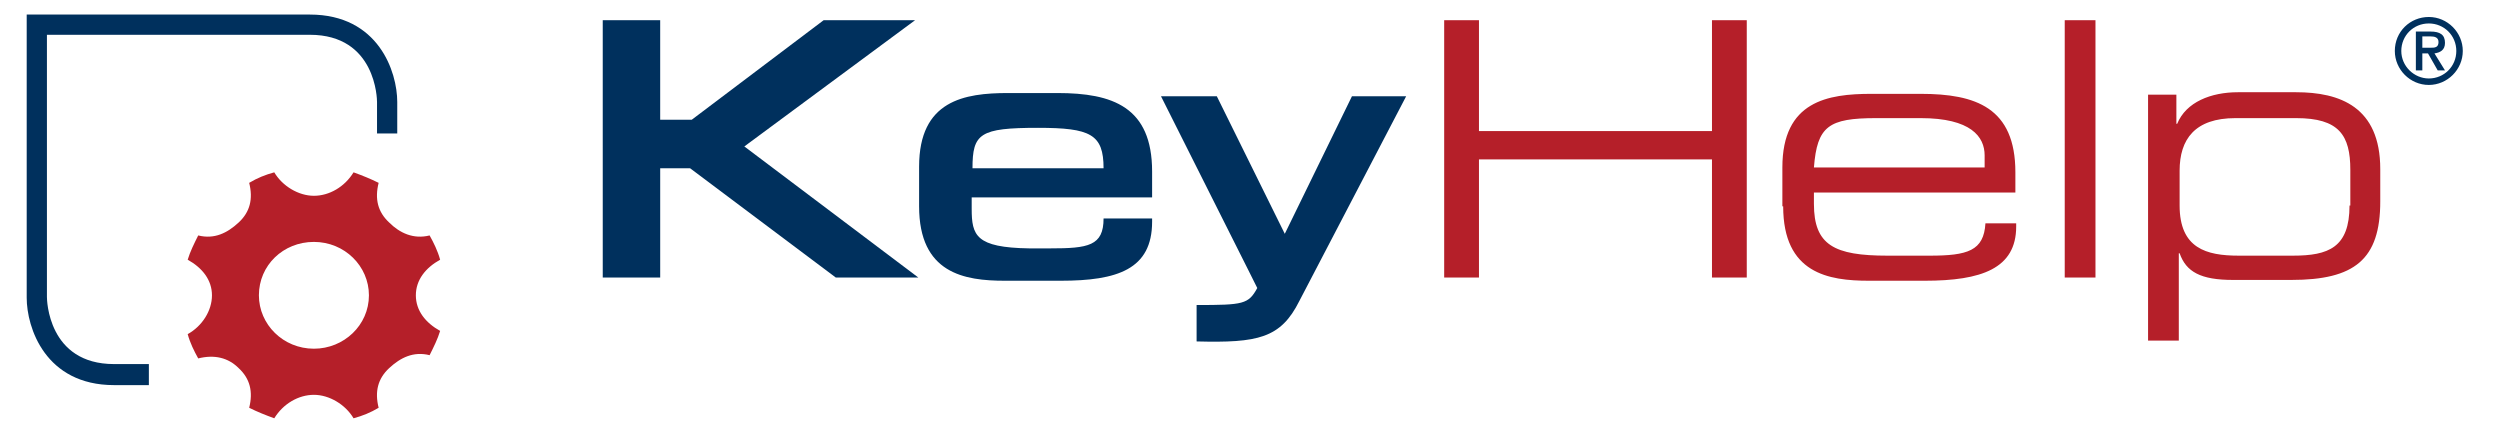
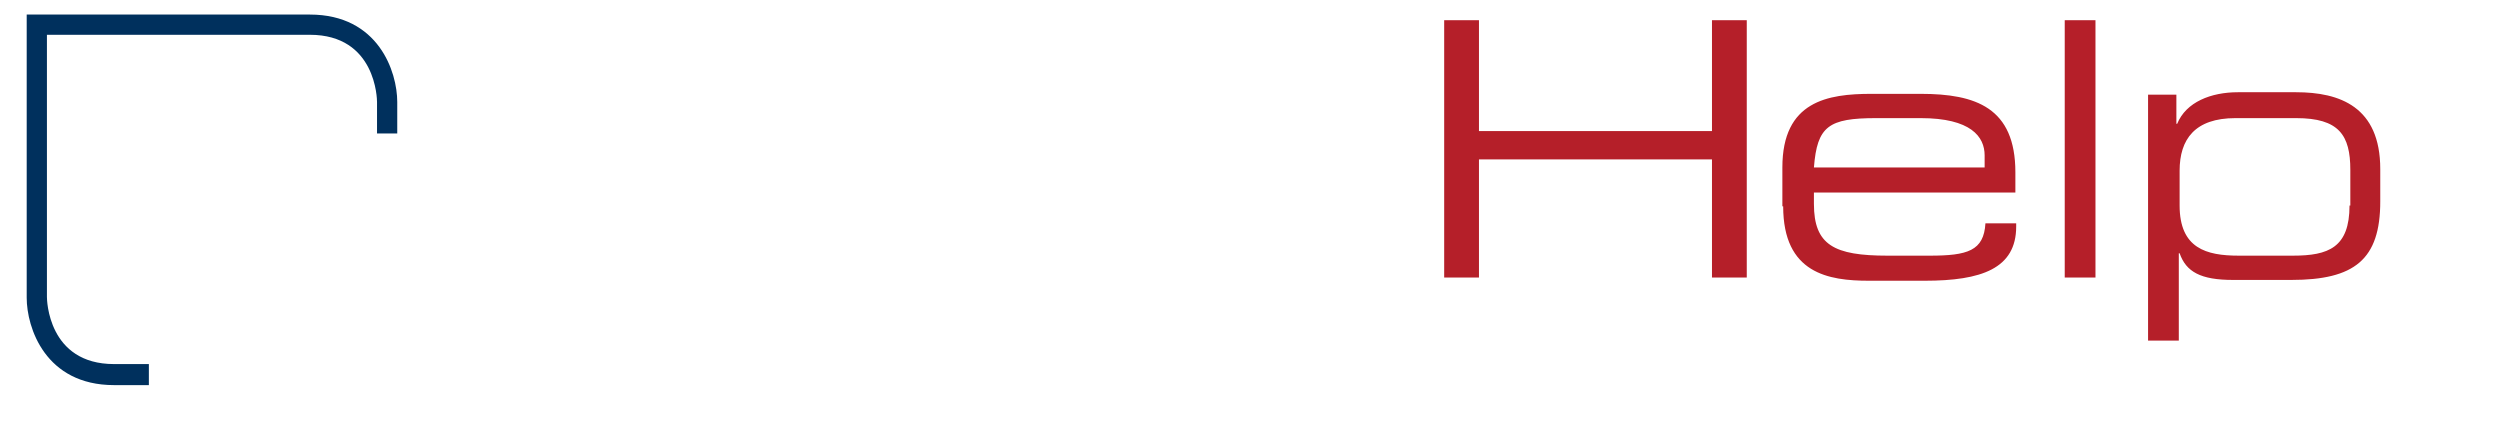
<svg xmlns="http://www.w3.org/2000/svg" xmlns:xlink="http://www.w3.org/1999/xlink" viewBox="0 0 309 53.5" enable-background="new 0 0 309 53.5">
  <defs>
    <path id="1" d="m3.3 1.8h301.2v50h-301.2z" />
    <clipPath id="0">
      <use xlink:href="#1" />
    </clipPath>
  </defs>
  <path clip-path="url(#0)" fill="#b51f29" d="m265.5 42.1h3.8v-10.8h.1c.8 2.3 2.6 3.3 6.6 3.3h7.2c7.8 0 11-2.5 11-9.7v-4c0-7.7-5-9.5-10.4-9.5h-7.2c-3.3 0-6.4 1.2-7.5 3.9h-.1v-3.6h-3.5v30.4m24.9-16.7c0 5.2-2.6 6.2-7 6.2h-6.7c-4 0-7.3-.9-7.3-6.2v-4.3c0-3.9 1.9-6.5 6.9-6.5h7.5c5.3 0 6.7 2.1 6.7 6.4v4.4zm-35.2 8.9h3.8v-31.8h-3.8v31.8m-34.8-8.8c0 8.3 5.6 9.2 10.6 9.2h6.9c7 0 11.3-1.5 11.3-6.7v-.4h-3.8c-.2 3.4-2.2 4-6.9 4h-5.2c-6.6 0-9.1-1.3-9.1-6.4v-1.4h24.9v-2.5c0-8-4.9-9.7-11.7-9.7h-6.1c-5.4 0-11 .9-11 9.1v4.8zm25-4.8h-21.2c.4-5.1 1.8-6.1 7.7-6.1h5.5c6.2 0 7.9 2.3 7.9 4.6v1.5zm-66.9 13.6h4.3v-14.6h28.8v14.6h4.3v-31.8h-4.3v13.7h-28.8v-13.7h-4.3v31.8" />
  <g fill="#00305d">
-     <path d="m74.5 34.3h7.1v-13.5h3.7l18 13.5h10.2l-21.5-16.2 21.1-15.6h-11.3l-16.3 12.3h-3.9v-12.3h-7.1z" />
-     <path d="m147.9 42.2c7.6.2 10.4-.4 12.7-5l13.2-25.3h-6.7l-8.3 17-8.4-17h-6.9l10.8 21.5 1.1 2.2c-1.1 2-1.7 2.1-7.5 2.1v4.5" />
-     <path d="m120.2 20.8c0-4.3.9-5 8.1-5 6.5 0 8.1.8 8.1 5h-16.2m-.1 5v-1.4h22.3v-3.2c0-8-4.9-9.7-11.7-9.7h-6.1c-5.4 0-11 .9-11 9.1v4.9c0 8.3 5.6 9.2 10.6 9.2h6.9c7 0 11.3-1.4 11.3-7.3v-.4h-6c0 3.4-1.9 3.7-6.6 3.7h-2.6c-6.6-.1-7.1-1.6-7.1-4.9" />
-   </g>
-   <path fill="#b51f29" d="m38.8 43.1c-3.8 0-6.8-3-6.8-6.6 0-3.7 3-6.6 6.8-6.6 3.8 0 6.8 3 6.8 6.6 0 3.7-3.1 6.6-6.8 6.6m12.6-6.6c0-1.9 1.2-3.4 3-4.4-.3-1.1-.8-2.1-1.3-3-2 .5-3.7-.3-5-1.6-1.4-1.3-1.8-2.9-1.3-4.9-1-.5-2-.9-3.1-1.3-1.1 1.8-3 2.9-4.9 2.9-1.9 0-3.9-1.2-4.9-2.9-1.1.3-2.1.7-3.1 1.3.5 2 .1 3.6-1.3 4.9-1.4 1.3-3 2.1-5 1.6-.5 1-1 2-1.3 3 1.8 1 3 2.5 3 4.4s-1.2 3.8-3 4.8c.3 1.1.8 2.1 1.3 3 2-.5 3.7-.1 5 1.2 1.4 1.3 1.8 2.9 1.3 4.9 1 .5 2 .9 3.1 1.3 1.1-1.8 3-2.9 4.9-2.9 1.9 0 3.9 1.2 4.9 2.9 1.1-.3 2.1-.7 3.1-1.3-.5-2-.1-3.6 1.3-4.9s3-2.1 5-1.6c.5-1 1-2 1.3-3-1.8-1-3-2.5-3-4.4" />
+     </g>
  <g fill="#00305d">
    <path d="M14.1,45c-8.2,0-8.3-8-8.3-8.3V4.3h32.5c8.2,0,8.3,8,8.3,8.3v3.9h2.5v-3.9c0-3.7-2.3-10.8-10.8-10.8h-35v35  c0,3.7,2.3,10.8,10.8,10.8h4.3V45H14.1z" />
-     <path d="m299.4 5.9v-1.4h1c.5 0 1 .1 1 .7 0 .7-.5.7-1 .7h-1m-.8 2.8h.8v-2.1h.7l1.2 2.1h.9l-1.3-2.1c.7-.1 1.3-.4 1.3-1.3 0-1-.6-1.4-1.8-1.4h-1.8v4.8m-1.8-2.4c0-1.9 1.5-3.4 3.4-3.4 1.9 0 3.4 1.5 3.4 3.4 0 1.9-1.5 3.4-3.4 3.4-1.8 0-3.4-1.5-3.4-3.4m-.8 0c0 2.3 1.9 4.2 4.2 4.2s4.2-1.9 4.2-4.2c0-2.3-1.9-4.2-4.2-4.2s-4.2 1.8-4.2 4.2" />
  </g>
</svg>